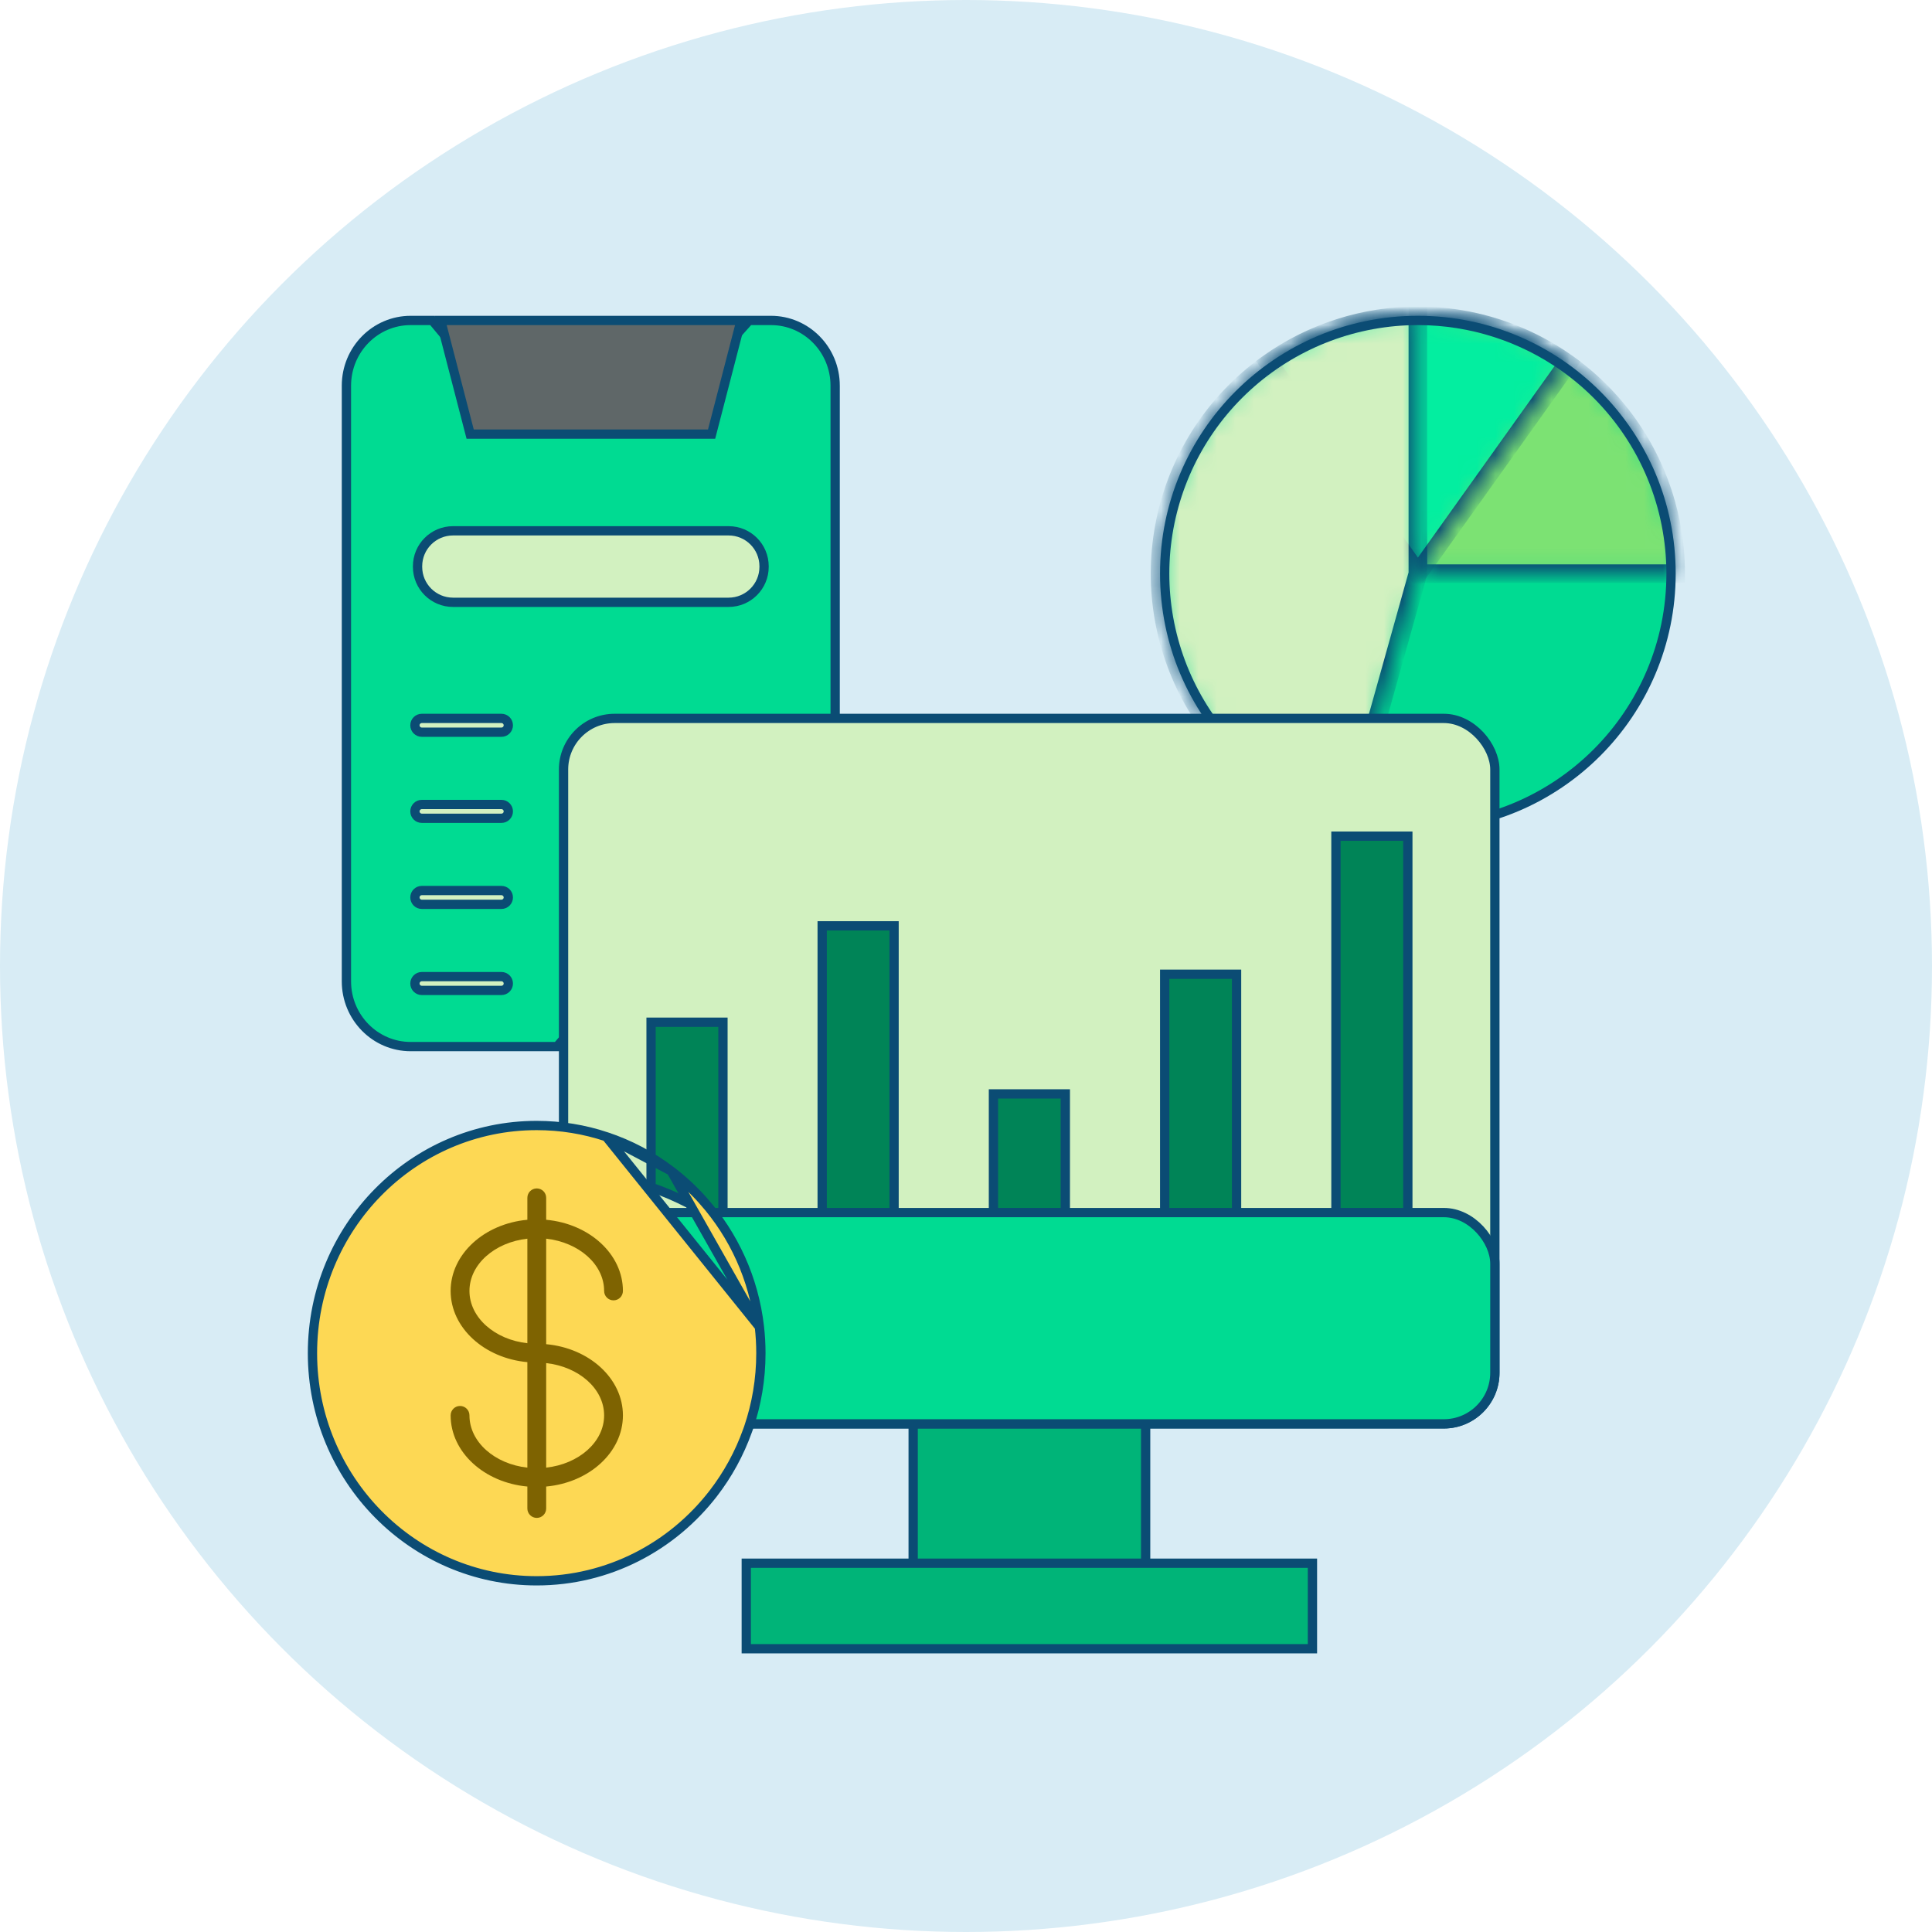
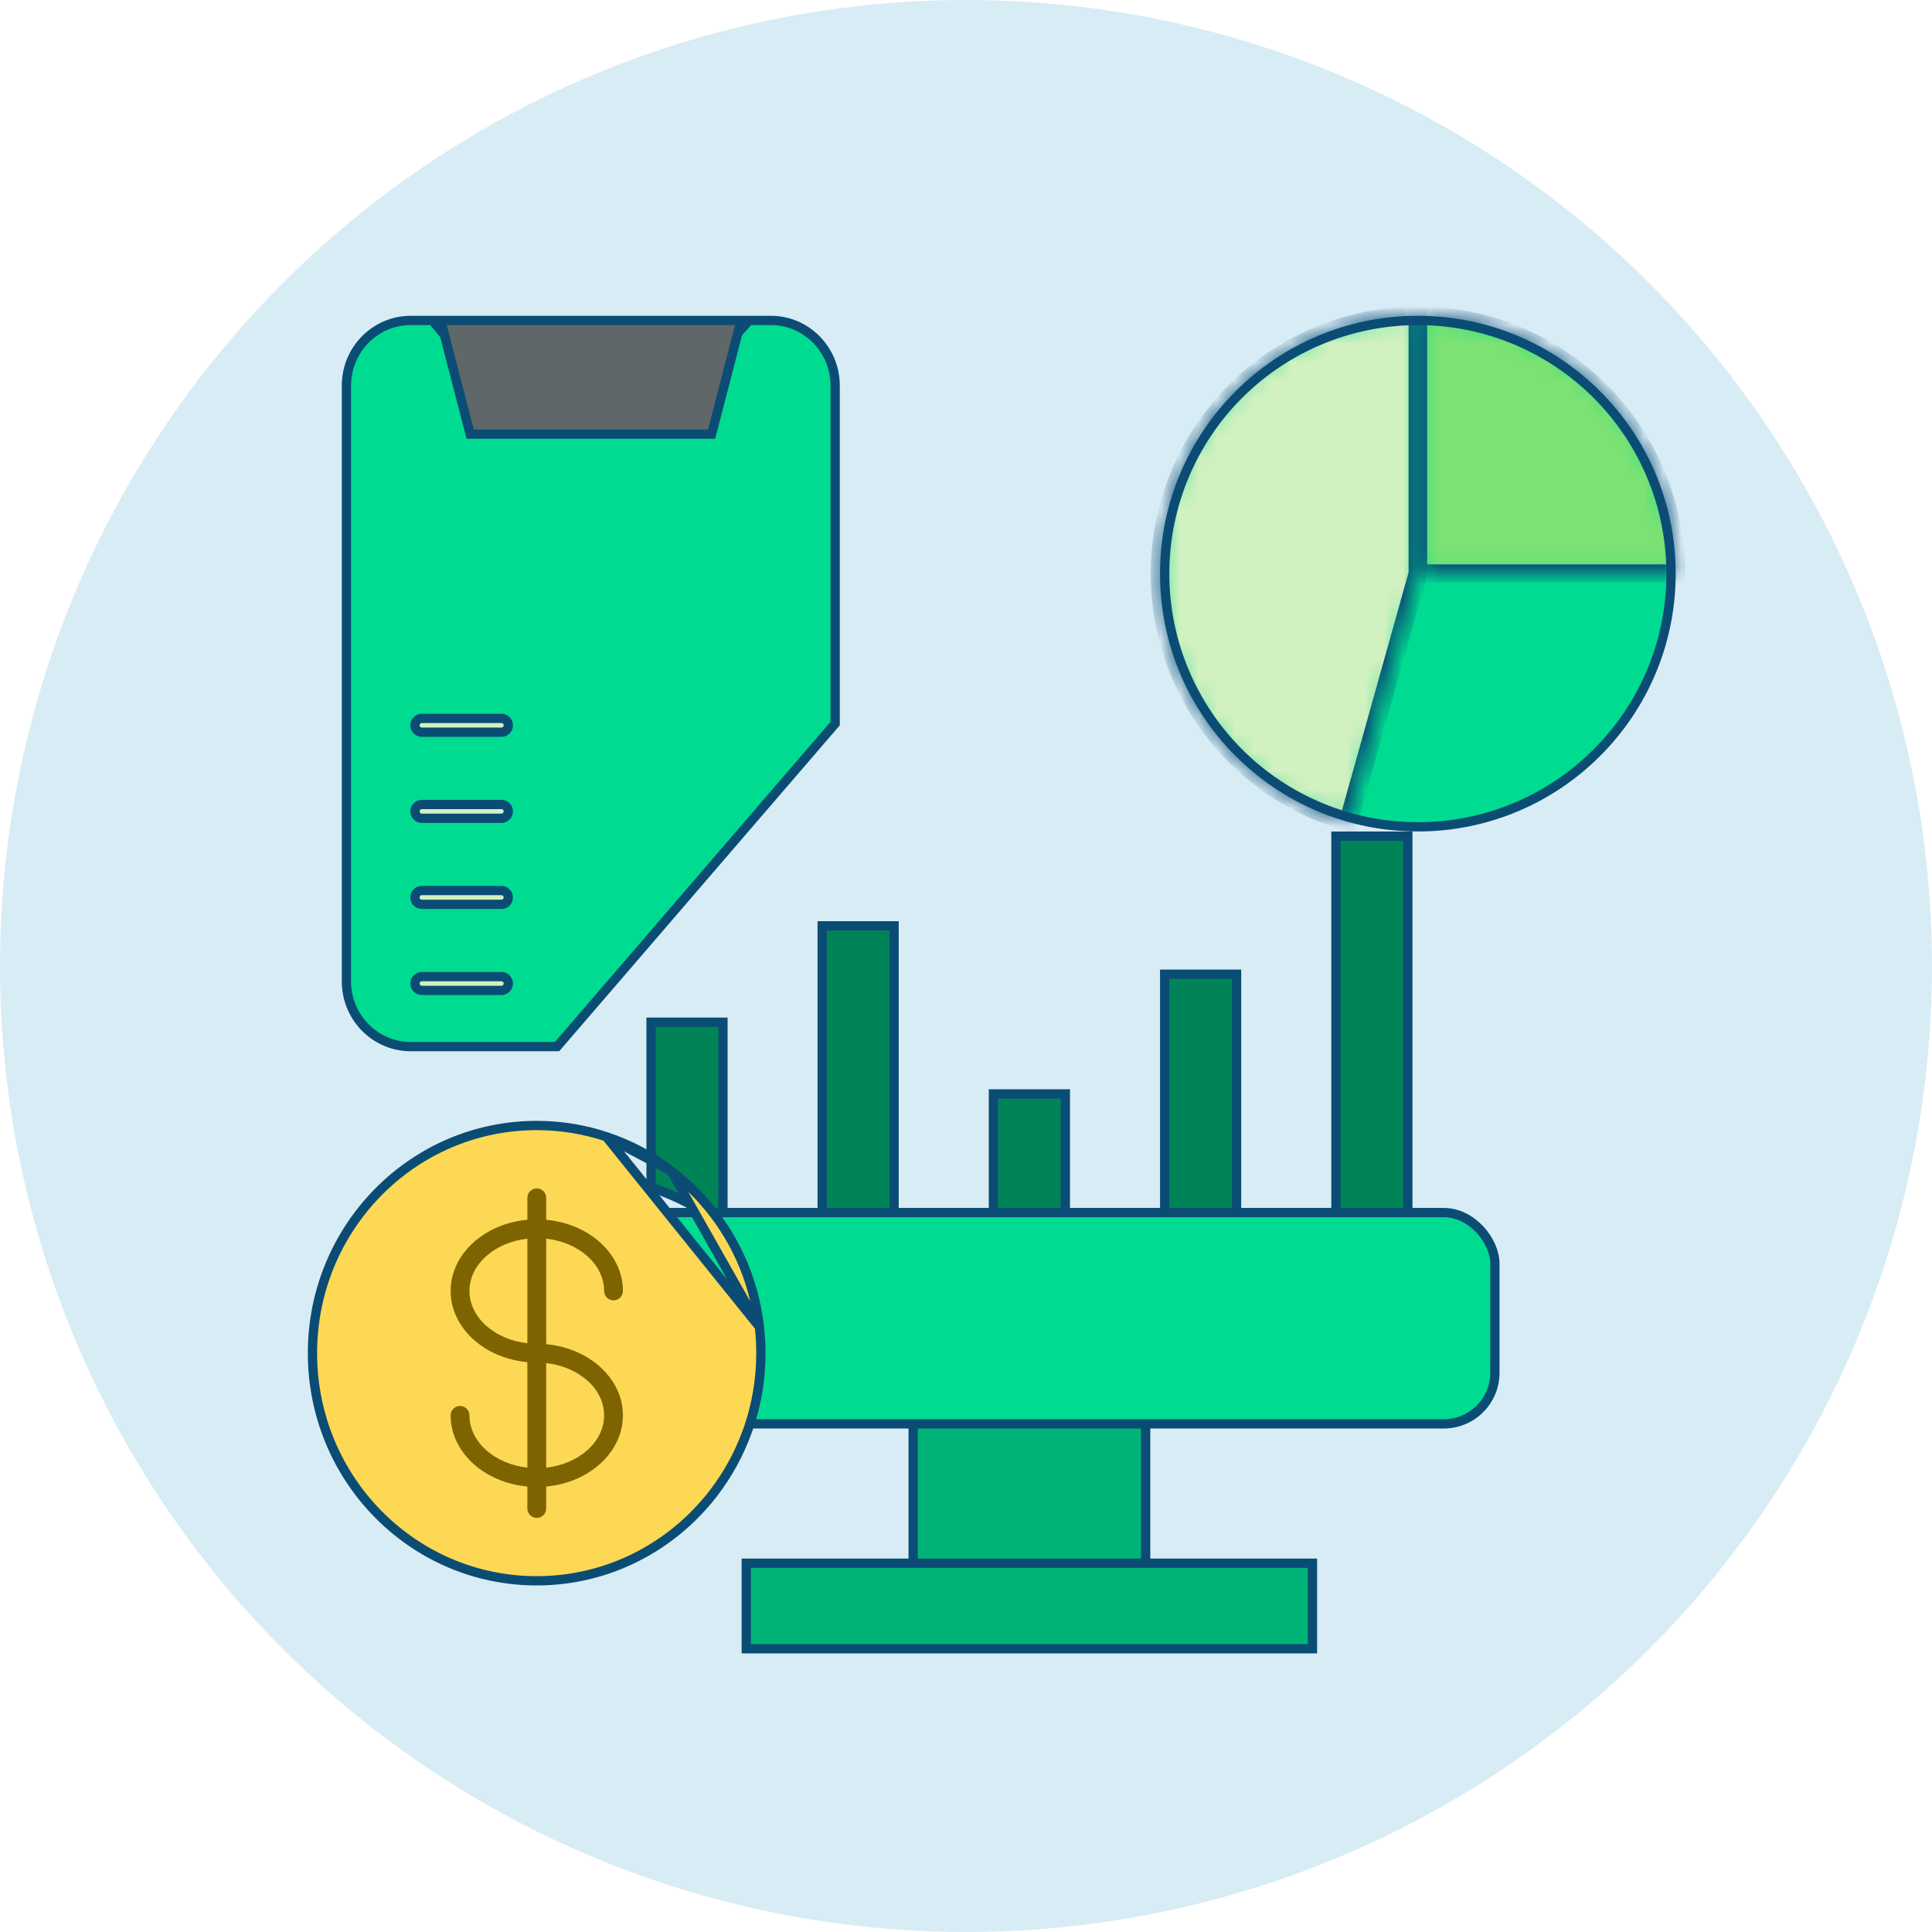
<svg xmlns="http://www.w3.org/2000/svg" width="104" height="104" viewBox="0 0 104 104" fill="none">
  <circle cx="52" cy="52" r="52" fill="#D8ECF5" />
  <path d="M55.413 71.654C57.45 71.654 59.537 72.944 61.67 75.641V85.947H49.156V75.641C51.288 72.944 53.375 71.654 55.413 71.654Z" fill="#00B478" stroke="#0B4C74" stroke-width="0.5" />
  <path d="M35.811 22.161L35.92 22.16L35.993 22.078L40.322 17.25H41.5C43.406 17.25 44.957 18.819 44.957 20.763V38.95L29.988 56.338H22.106C20.2 56.338 18.648 54.769 18.648 52.825V20.763C18.648 18.819 20.2 17.25 22.106 17.25H23.277L27.405 22.214L27.482 22.306L27.602 22.304L35.811 22.161Z" fill="#00DB92" stroke="#0B4C74" stroke-width="0.5" />
  <circle cx="76.324" cy="30.879" r="13.629" fill="#00DB92" stroke="#0B4C74" stroke-width="0.5" />
  <mask id="path-5-inside-1_539_13548" fill="white">
    <path d="M90.203 30.879C90.203 29.056 89.844 27.252 89.147 25.568C88.449 23.884 87.427 22.354 86.138 21.065C84.849 19.776 83.319 18.754 81.635 18.056C79.952 17.359 78.147 17 76.324 17L76.324 30.879H90.203Z" />
  </mask>
  <path d="M90.203 30.879C90.203 29.056 89.844 27.252 89.147 25.568C88.449 23.884 87.427 22.354 86.138 21.065C84.849 19.776 83.319 18.754 81.635 18.056C79.952 17.359 78.147 17 76.324 17L76.324 30.879H90.203Z" fill="#7CE273" stroke="#0B4C74" mask="url(#path-5-inside-1_539_13548)" />
  <mask id="path-6-inside-2_539_13548" fill="white">
    <path d="M84.386 19.582C82.041 17.908 79.234 17.006 76.353 17C73.472 16.994 70.66 17.885 68.308 19.549L76.324 30.879L84.386 19.582Z" />
  </mask>
-   <path d="M84.386 19.582C82.041 17.908 79.234 17.006 76.353 17C73.472 16.994 70.66 17.885 68.308 19.549L76.324 30.879L84.386 19.582Z" fill="#03EEA0" stroke="#0B4C74" mask="url(#path-6-inside-2_539_13548)" />
  <mask id="path-7-inside-3_539_13548" fill="white">
    <path d="M76.324 17C72.97 17 69.73 18.215 67.202 20.419C64.674 22.623 63.031 25.668 62.574 28.991C62.118 32.314 62.88 35.689 64.721 38.493C66.561 41.297 69.354 43.34 72.584 44.244L76.324 30.879V17Z" />
  </mask>
  <path d="M76.324 17C72.97 17 69.73 18.215 67.202 20.419C64.674 22.623 63.031 25.668 62.574 28.991C62.118 32.314 62.88 35.689 64.721 38.493C66.561 41.297 69.354 43.34 72.584 44.244L76.324 30.879V17Z" fill="#D2F1C0" stroke="#0B4C74" mask="url(#path-7-inside-3_539_13548)" />
-   <rect x="30.336" y="38.672" width="50.133" height="37.975" rx="2.75" fill="#D2F1C0" stroke="#0B4C74" stroke-width="0.5" />
  <path d="M71.914 68.165V45.01H75.784V68.165H71.914Z" fill="#008457" stroke="#0B4C74" stroke-width="0.5" />
  <path d="M62.695 68.166V52.443H66.565V68.166H62.695Z" fill="#008457" stroke="#0B4C74" stroke-width="0.5" />
  <path d="M53.477 68.167V58.885H57.347V68.167H53.477Z" fill="#008457" stroke="#0B4C74" stroke-width="0.5" />
  <path d="M44.258 68.166V49.838H48.128V68.166H44.258Z" fill="#008457" stroke="#0B4C74" stroke-width="0.5" />
-   <path d="M41.13 30.482V30.515C41.13 31.567 40.276 32.422 39.222 32.422H24.386C23.332 32.422 22.477 31.567 22.477 30.515V30.482C22.477 29.428 23.332 28.574 24.386 28.574H39.222C40.277 28.574 41.13 29.428 41.13 30.482Z" fill="#D2F1C0" stroke="#0B4C74" stroke-width="0.5" />
  <path d="M25.309 23.369L23.722 17.25H39.891L38.305 23.369H25.309Z" fill="#5F6768" stroke="#0B4C74" stroke-width="0.5" />
  <rect x="40.172" y="84.148" width="30.477" height="4.604" fill="#00B478" stroke="#0B4C74" stroke-width="0.5" />
  <path d="M38.917 55.027V65.906C37.738 65.067 36.438 64.391 35.047 63.912V55.027H38.917Z" fill="#008457" stroke="#0B4C74" stroke-width="0.5" />
  <rect x="32.922" y="65.273" width="47.547" height="11.374" rx="2.75" fill="#00DB92" stroke="#0B4C74" stroke-width="0.5" />
  <path d="M40.878 71.424L40.878 71.424C40.585 68.833 39.494 66.486 37.861 64.646L37.861 64.645C37.337 64.053 36.756 63.513 36.127 63.033L40.878 71.424ZM40.878 71.424C40.931 71.888 40.959 72.361 40.959 72.841C40.959 74.251 40.724 75.604 40.294 76.864L40.237 77.021C39.799 78.247 39.174 79.382 38.397 80.39C36.187 83.255 32.749 85.095 28.889 85.095C22.227 85.095 16.82 79.612 16.82 72.841C16.82 66.069 22.227 60.586 28.889 60.586C30.198 60.586 31.456 60.797 32.635 61.188L32.635 61.189M40.878 71.424L32.635 61.189M32.635 61.189C33.905 61.609 35.081 62.236 36.126 63.033L32.635 61.189Z" fill="#FDD854" stroke="#0B4C74" stroke-width="0.5" />
  <path d="M29.401 72.358V66.679C31.161 66.873 32.52 68.06 32.52 69.492C32.52 69.772 32.746 69.998 33.026 69.998C33.306 69.998 33.532 69.772 33.532 69.492C33.532 67.509 31.721 65.871 29.401 65.661V64.479C29.401 64.199 29.174 63.973 28.895 63.973C28.615 63.973 28.388 64.199 28.388 64.479V65.661C26.069 65.871 24.258 67.509 24.258 69.492C24.258 71.475 26.069 73.113 28.388 73.324V79.003C26.629 78.809 25.271 77.622 25.271 76.19C25.271 75.91 25.044 75.683 24.764 75.683C24.485 75.683 24.258 75.91 24.258 76.19C24.258 78.172 26.069 79.81 28.388 80.02V81.202C28.388 81.482 28.615 81.709 28.895 81.709C29.174 81.709 29.401 81.482 29.401 81.202V80.02C31.721 79.81 33.532 78.172 33.532 76.19C33.532 74.206 31.721 72.568 29.401 72.358ZM25.271 69.492C25.271 68.06 26.629 66.873 28.388 66.679V72.306C26.629 72.112 25.271 70.924 25.271 69.492ZM29.401 79.003V73.376C31.161 73.57 32.52 74.757 32.52 76.19C32.52 77.622 31.161 78.809 29.401 79.003Z" fill="#7E6301" />
  <path d="M26.992 39.414H22.707C22.502 39.414 22.336 39.248 22.336 39.043C22.336 38.838 22.502 38.672 22.707 38.672H26.992C27.196 38.672 27.363 38.838 27.363 39.043C27.363 39.248 27.196 39.414 26.992 39.414ZM26.992 44.048H22.707C22.502 44.048 22.336 43.882 22.336 43.677C22.336 43.472 22.502 43.306 22.707 43.306H26.992C27.196 43.306 27.363 43.472 27.363 43.677C27.363 43.882 27.196 44.048 26.992 44.048ZM26.992 48.68H22.707C22.502 48.68 22.336 48.514 22.336 48.309C22.336 48.104 22.502 47.938 22.707 47.938H26.992C27.196 47.938 27.363 48.104 27.363 48.309C27.363 48.514 27.196 48.68 26.992 48.68ZM26.992 52.572C27.196 52.572 27.363 52.738 27.363 52.943C27.363 53.148 27.196 53.314 26.992 53.314H22.707C22.502 53.314 22.336 53.148 22.336 52.943C22.336 52.738 22.502 52.572 22.707 52.572H26.992Z" fill="#D2F1C0" stroke="#0B4C74" stroke-width="0.5" />
</svg>